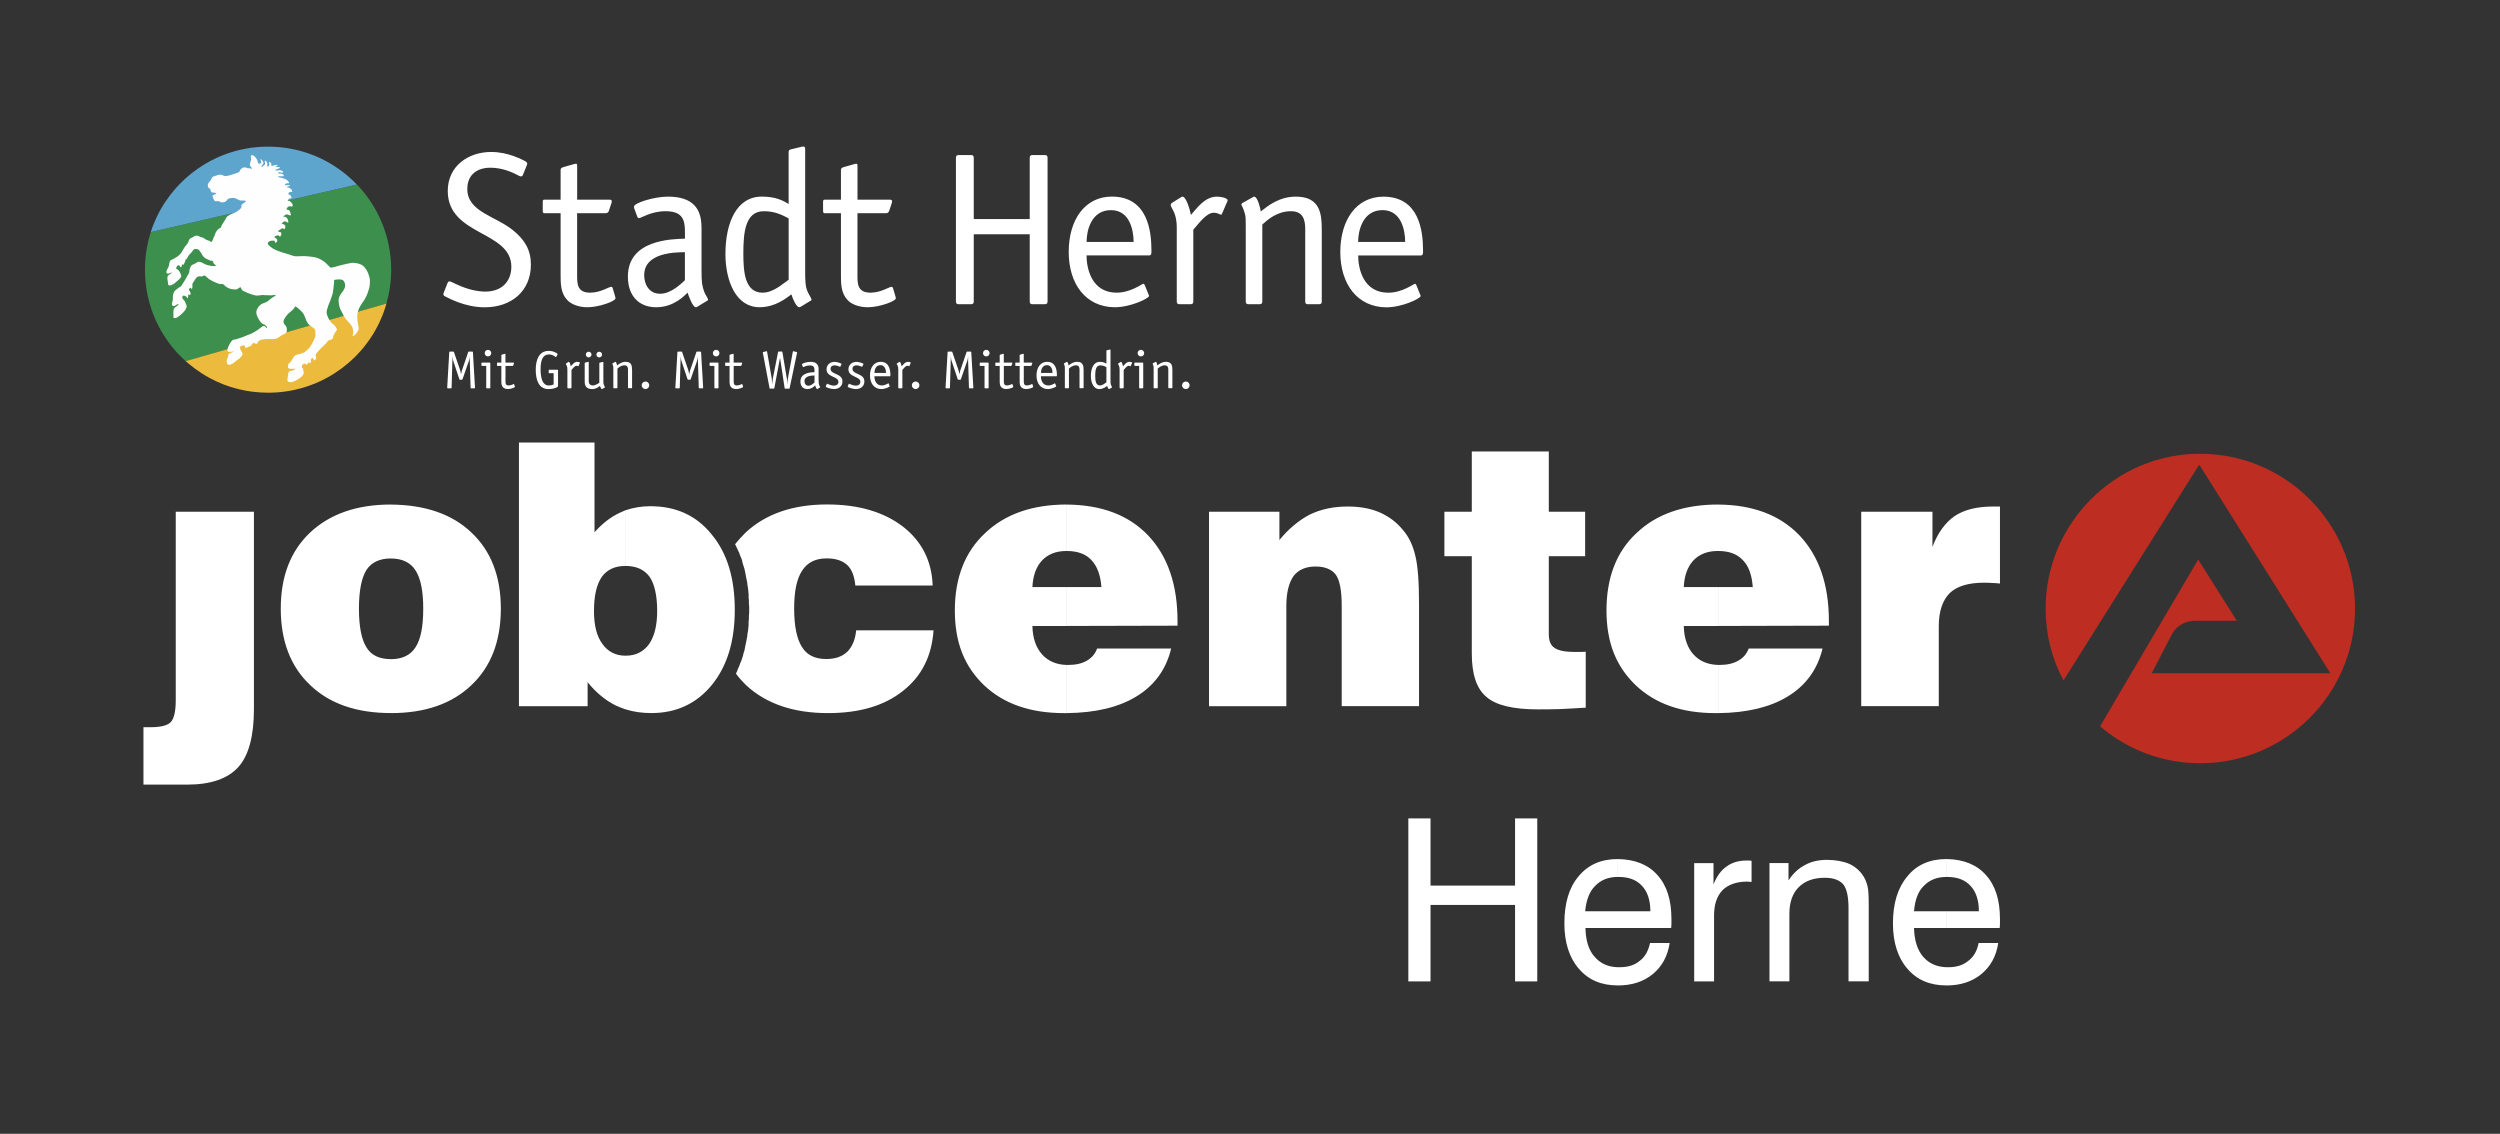
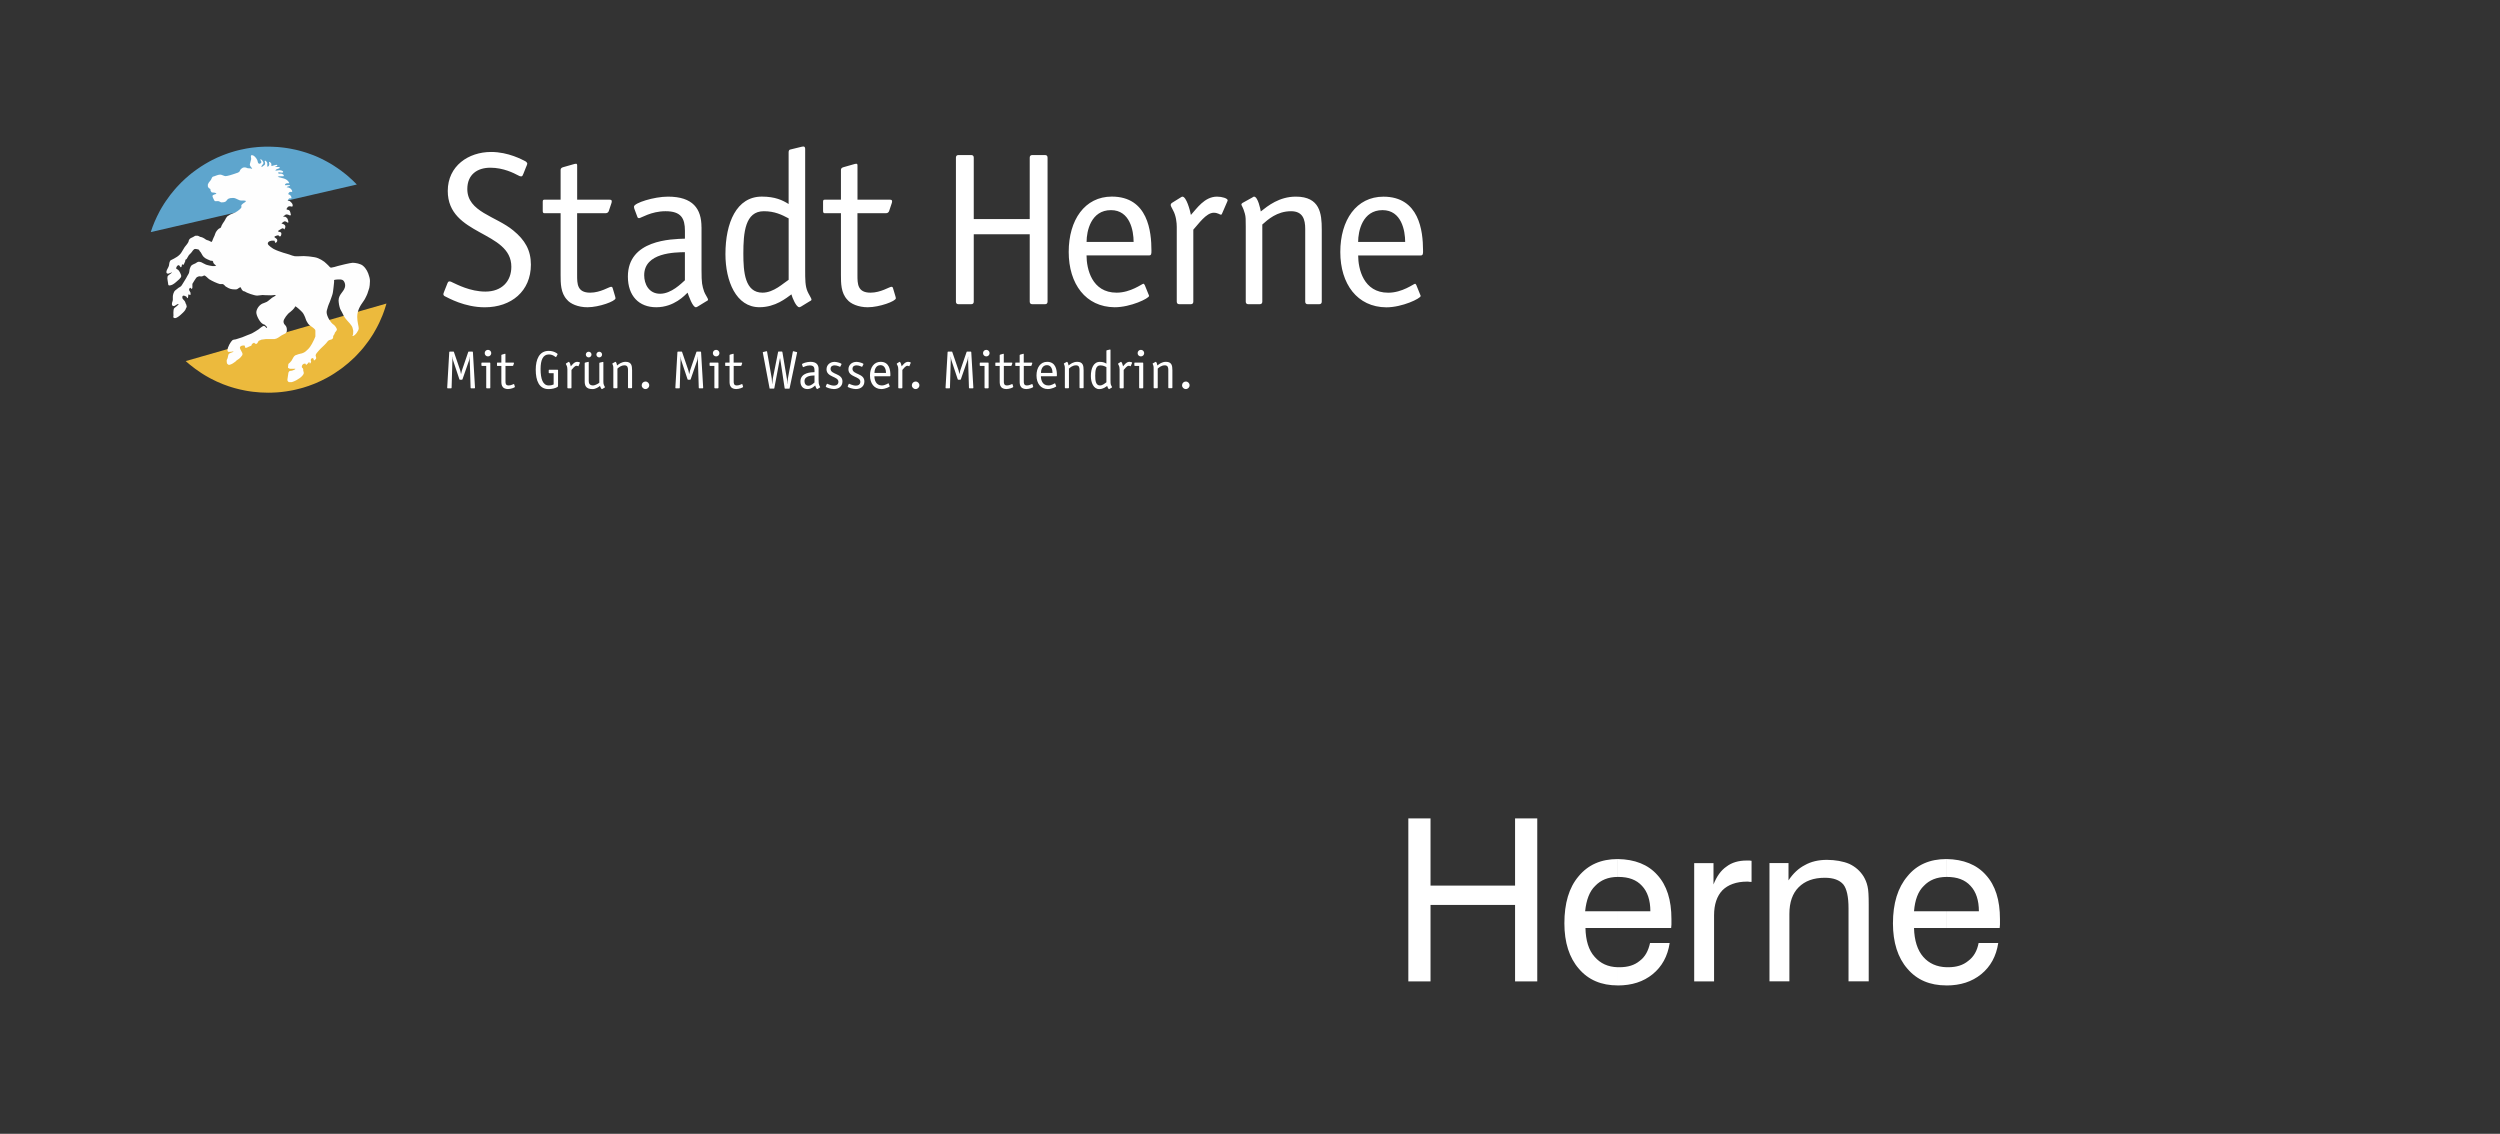
<svg xmlns="http://www.w3.org/2000/svg" id="Ebene_1" viewBox="0 0 624 283">
  <rect x="0" y="0" width="624" height="283" fill="#333333" stroke="none" />
  <defs>
    <style>.cls-1{fill:#3d8f4e;}.cls-1,.cls-2,.cls-3,.cls-4,.cls-5,.cls-6{fill-rule:evenodd;stroke-width:0px;}.cls-2{fill:#5ea5cd;}.cls-3{fill:#be2d21;}.cls-4{fill:#fefefe;}.cls-5{fill:#fff;}.cls-6{fill:#ecba3d;}</style>
  </defs>
-   <path class="cls-5" d="M428.92,177.99v-12.02h.29c1.87,0,3.46-.36,4.68-1.08,1.3-.72,2.09-1.73,2.59-3.02h18.43c-1.3,5.33-4.25,9.29-8.78,12.02-4.39,2.66-10.15,4.03-17.21,4.1h0ZM428.92,156.25h0v-9.72h8.57c-.22-3.02-1.01-5.26-2.52-6.77-1.44-1.51-3.46-2.23-6.05-2.23v-11.59c8.57.07,15.34,2.59,20.23,7.7,4.9,5.18,7.34,12.31,7.34,21.38v1.15l-27.58.07h0ZM464.56,176.26h0v-48.53h17.78v8.78c1.3-3.46,3.17-6.05,5.54-7.7,2.38-1.58,5.54-2.38,9.58-2.38h1.73v19.22c-.72-.07-1.37-.14-2.02-.14-.72-.07-1.3-.07-1.94-.07-3.89,0-6.77.86-8.57,2.59-1.8,1.8-2.74,4.54-2.74,8.28v19.94h-19.37ZM428.92,125.93h-.07c-8.57,0-15.41,2.38-20.38,7.13-5.04,4.68-7.49,11.16-7.49,19.3s2.45,14.04,7.34,18.72c4.9,4.61,11.45,6.91,19.8,6.91h.79v-12.02c-2.66-.07-4.68-.94-6.19-2.59s-2.38-4.03-2.45-7.13h8.64v-9.72h-8.64c.14-2.88.94-5.04,2.38-6.62,1.51-1.58,3.53-2.38,6.05-2.38h.22v-11.59h0ZM266.27,177.99h0v-12.02h.36c1.87,0,3.46-.36,4.68-1.08s2.09-1.73,2.52-3.02h18.5c-1.3,5.33-4.25,9.29-8.78,12.02-4.39,2.66-10.15,4.03-17.28,4.1h0ZM266.27,156.25h0v-9.72h8.64c-.22-3.02-1.08-5.26-2.52-6.77s-3.46-2.23-6.12-2.23v-11.59c8.64.07,15.41,2.59,20.3,7.7,4.9,5.18,7.34,12.31,7.34,21.38v1.15l-27.65.07h0ZM301.77,176.26h0v-48.53h17.57v7.06c2.3-2.81,4.82-4.9,7.56-6.34,2.81-1.37,5.98-2.02,9.5-2.02,2.88,0,5.54.43,7.92,1.44,2.3,1.01,4.25,2.45,5.83,4.39,1.51,1.73,2.52,3.89,3.1,6.41.65,2.52.94,6.62.94,12.31v25.27h-19.3v-25.13c0-3.74-.5-6.26-1.44-7.63-1.01-1.37-2.74-2.09-5.11-2.09s-4.25.79-5.47,2.38c-1.15,1.66-1.8,4.1-1.8,7.42v25.06h-19.3ZM386.58,158.26h0c0,1.66.43,2.81,1.44,3.46.94.65,2.59,1.01,5.04,1.01h1.66c.36,0,.72-.07,1.08-.07v13.97c-2.38.14-4.54.29-6.48.36s-3.82.07-5.47.07c-6.12,0-10.44-1.01-12.82-3.1-2.45-2.02-3.67-5.62-3.67-10.8v-24.34h-6.84v-11.09h6.84v-15.05h19.22v15.05h9.07v11.09h-9.07v19.44h0ZM156.11,163.66h.07c2.45,0,4.39-.94,5.83-2.88,1.37-2.02,2.02-4.75,2.02-8.28,0-3.82-.65-6.7-1.87-8.5-1.3-1.8-3.31-2.74-5.98-2.74h-.07v-13.9c1.94-.65,4.03-1.01,6.19-1.01,6.41,0,11.52,2.3,15.34,7.06,3.89,4.68,5.76,10.94,5.76,18.79s-1.87,13.97-5.69,18.72c-3.82,4.68-8.86,7.06-15.12,7.06-2.3,0-4.46-.29-6.48-.94v-13.39h0ZM266.27,125.93h0c-8.57,0-15.41,2.38-20.38,7.13-5.04,4.68-7.56,11.16-7.56,19.3s2.45,14.04,7.34,18.72c4.9,4.61,11.52,6.91,19.87,6.91h.72v-12.02c-2.59-.07-4.61-.94-6.12-2.59s-2.38-4.03-2.45-7.13h8.57v-9.72h-8.57c.14-2.88.94-5.04,2.38-6.62,1.51-1.58,3.53-2.38,6.05-2.38h.14v-11.59h0ZM213.71,157.33h19.3c-.43,6.41-2.95,11.45-7.63,15.12-4.68,3.74-10.94,5.54-18.72,5.54-8.57,0-15.41-2.3-20.45-6.98-.94-.94-1.8-1.87-2.52-2.88l.29-.58.22-.65.29-.58.22-.65.29-.65.22-.65.22-.65.14-.65.22-.65.14-.72.14-.72.14-.65.14-.72.14-.72.07-.72.14-.72.07-.72.07-.72v-.79l.07-.72v-.79l.07-.79v-1.51l-.07-.79v-.79l-.07-.72v-.79l-.07-.72-.07-.72-.14-.79-.07-.72-.14-.65-.14-.72-.14-.72-.14-.72-.14-.65-.22-.65-.22-.72-.14-.65-.22-.65-.29-.65-.22-.65-.29-.58-.29-.65-.29-.58-.14-.29c.79-1.01,1.73-2.02,2.66-2.95,4.97-4.61,11.74-6.98,20.3-6.98,7.85,0,14.11,1.87,18.86,5.47,4.75,3.67,7.27,8.57,7.49,14.76h-19.3c-.22-2.3-.86-4.03-2.02-5.11s-2.88-1.66-5.11-1.66c-2.81,0-4.82,1.01-6.12,3.02-1.37,2.02-2.02,5.18-2.02,9.5s.65,7.56,1.94,9.58c1.22,2.02,3.24,3.02,6.05,3.02,2.23,0,3.96-.58,5.26-1.8,1.22-1.22,2.02-3.02,2.23-5.4h0ZM148.26,152.5c0-3.82.65-6.62,1.94-8.5,1.3-1.8,3.24-2.74,5.9-2.74v-13.9c-.43.22-.86.36-1.3.58-2.38,1.08-4.46,2.74-6.41,4.9v-22.39h-18.86v65.81h17.14v-5.98c2.09,2.59,4.46,4.54,7.06,5.83.79.36,1.58.65,2.38.94v-13.39c-2.45,0-4.39-1.01-5.76-2.95-1.44-1.94-2.09-4.68-2.09-8.21h0ZM97.58,177.99h0v-13.46c2.81,0,4.9-1.01,6.12-2.95,1.3-1.94,1.94-5.18,1.94-9.65s-.65-7.63-1.94-9.58c-1.22-1.94-3.31-2.95-6.12-2.95v-13.46c8.57.07,15.26,2.38,20.09,6.98,4.9,4.61,7.34,10.94,7.34,19.01s-2.45,14.47-7.34,19.08c-4.9,4.68-11.59,6.98-20.09,6.98h0ZM97.58,125.93h0c-8.57,0-15.26,2.38-20.16,6.98-4.9,4.61-7.34,10.94-7.34,19.01s2.45,14.47,7.34,19.08c4.9,4.68,11.59,6.98,20.16,6.98h0v-13.46h0c-2.88,0-4.9-.94-6.12-2.95-1.22-1.94-1.87-5.18-1.87-9.65s.65-7.7,1.87-9.65c1.22-1.87,3.24-2.88,6.12-2.88h0v-13.46h0ZM63.38,127.73h0v49.25c0,6.77-1.3,11.59-3.89,14.47s-6.84,4.39-12.74,4.39h-10.94v-14.33h1.8c2.52,0,4.25-.43,5.04-1.3s1.22-2.66,1.22-5.47v-47.02h19.51Z" />
  <path class="cls-5" d="M485.87,245.96v-4.54h.43c2.02,0,3.67-.5,4.97-1.58,1.37-1.01,2.23-2.52,2.59-4.46h4.9c-.5,3.31-1.94,5.9-4.25,7.78-2.3,1.87-5.18,2.81-8.64,2.81h0ZM485.87,231.63h0v-4.18h8.06c0-2.74-.72-4.9-2.09-6.34-1.37-1.51-3.31-2.23-5.9-2.23h-.07v-4.46c4.18.07,7.49,1.37,9.79,3.96,2.38,2.59,3.53,6.26,3.53,11.02v1.37c0,.29-.07.58-.07.86h-13.25ZM485.87,214.42h-.07c-4.1,0-7.42,1.44-9.72,4.32-2.38,2.81-3.6,6.7-3.6,11.74,0,4.75,1.22,8.57,3.6,11.3,2.38,2.81,5.62,4.18,9.72,4.18h.07v-4.54c-2.45-.07-4.39-.94-5.83-2.59s-2.23-4.1-2.3-7.2h8.14v-4.18h-8.14c.22-2.81,1.01-4.97,2.45-6.34,1.37-1.44,3.24-2.23,5.69-2.23v-4.46h0ZM403.79,245.96h0v-4.54h.43c2.09,0,3.74-.5,5.04-1.58,1.37-1.01,2.16-2.52,2.59-4.46h4.9c-.5,3.31-1.94,5.9-4.25,7.78-2.3,1.87-5.18,2.81-8.71,2.81h0ZM403.79,231.63h0v-4.18h8.14c0-2.74-.72-4.9-2.09-6.34-1.37-1.51-3.31-2.23-5.9-2.23h-.14v-4.46c4.25.07,7.56,1.37,9.86,3.96,2.38,2.59,3.53,6.26,3.53,11.02v1.37c0,.29-.07.58-.07.86h-13.32ZM422.87,244.95h0v-29.52h4.82v5.33c.79-2.02,1.87-3.53,3.24-4.46,1.3-1.01,3.02-1.51,4.97-1.51h.79c.14,0,.36.07.5.07v5.26h-.43c-.14-.07-.43-.07-.72-.07-2.66,0-4.75.79-6.12,2.16-1.37,1.44-2.09,3.53-2.09,6.26v16.49h-4.97ZM461.39,244.95h0v-18.22c0-2.88-.43-4.9-1.3-5.98-.94-1.08-2.45-1.66-4.61-1.66-2.81,0-4.97.79-6.55,2.38-1.51,1.51-2.3,3.74-2.3,6.62v16.85h-4.97v-29.52h4.75v4.32c1.15-1.73,2.52-3.02,4.1-3.82,1.51-.86,3.38-1.3,5.47-1.3s4.1.36,5.62,1.01c1.51.72,2.66,1.73,3.53,3.1.43.72.79,1.51,1.01,2.52.22.86.29,2.45.29,4.54v19.15h-5.04ZM351.52,244.95h0v-40.68h5.54v16.78h21.1v-16.78h5.54v40.68h-5.54v-19.08h-21.1v19.08h-5.54ZM403.79,214.42h0c-4.18,0-7.42,1.44-9.79,4.32-2.38,2.81-3.53,6.7-3.53,11.74,0,4.75,1.22,8.57,3.6,11.3,2.38,2.81,5.62,4.18,9.72,4.18h0v-4.54c-2.45-.07-4.32-.94-5.76-2.59-1.51-1.66-2.23-4.1-2.3-7.2h8.06v-4.18h-8.14c.29-2.81,1.08-4.97,2.52-6.34,1.37-1.44,3.24-2.23,5.62-2.23v-4.46h0Z" />
-   <path class="cls-3" d="M549.16,113.26c21.31,0,38.66,17.35,38.66,38.66s-17.35,38.59-38.66,38.59c-9.5,0-18.22-3.46-24.98-9.22l24.48-41.62,9.65,15.26h-10.15c-2.45,0-4.54.94-5.9,3.1l-5.18,10.01h44.42q.14,0,.07-.14l-32.54-51.77c0-.07-.07-.07-.07-.07-.07,0-.14,0-.14.07l-33.77,53.71c-2.88-5.33-4.46-11.45-4.46-17.93,0-21.31,17.35-38.66,38.59-38.66Z" />
  <path class="cls-5" d="M118.04,87.92c0-.11-.05-.16-.16-.16h-.87c-.11,0-.11.03-.15.13l-1.58,4.62c-.07.2-.12.55-.19.83h-.03c-.05-.29-.11-.63-.17-.83l-1.58-4.62c-.04-.11-.04-.13-.15-.13h-.87c-.11,0-.16.05-.16.16l-.51,8.85c0,.11.05.16.16.16h.78c.11,0,.16-.05.16-.16l.2-6.88c.01-.27,0-.6-.01-.83l.03-.03c.01.29.05.63.16.95l1.55,4.66c.04.12.08.15.2.15h.4c.12,0,.15-.03.2-.15l1.62-4.66c.11-.32.15-.66.16-.95l.03.03c-.01.23-.03.56-.01.83l.21,6.88c0,.11.05.16.16.16h.78c.11,0,.16-.05.16-.16l-.52-8.85h0ZM122.38,90.7c0-.12-.03-.2-.17-.2h-1.89c-.11,0-.16.05-.16.16v.51c0,.11.05.16.16.16h1.04v5.43c0,.11.05.16.16.16h.7c.11,0,.16-.05.16-.16v-6.06h0ZM122.62,88.14c0-.44-.36-.82-.82-.82s-.82.36-.82.82.36.82.82.82.82-.37.82-.82h0ZM128.34,95.93s-.04-.08-.09-.08c-.12,0-.66.36-1.28.36-.8,0-.8-.55-.8-1.08v-3.8h1.77c.08,0,.15-.05.17-.12l.17-.52s.01-.07.01-.09c0-.08-.07-.09-.15-.09h-1.98v-2.06c0-.08,0-.15-.07-.15-.03,0-.05.01-.09.01l-.71.2c-.09.03-.15.08-.15.16v1.83h-1c-.09,0-.09.07-.09.16v.51c0,.07,0,.16.09.16h1v3.8c0,.49,0,1.1.39,1.51.2.25.68.47,1.26.47.72,0,1.73-.37,1.73-.55,0-.04-.01-.08-.03-.13l-.15-.5h0ZM139.29,92.44c0-.11-.05-.16-.16-.16h-2.01c-.11,0-.16.05-.16.16v.55c0,.11.05.16.16.16h1.07v2.81c-.25.12-.62.25-1.23.25-1.46,0-2.03-1.62-2.03-4.09,0-2.26.59-3.65,2.06-3.65,1.07,0,1.62.66,1.75.66.07,0,.13-.09.17-.19l.2-.37c.04-.08.07-.12.07-.17,0-.19-.99-.82-2.22-.82-2.36,0-3.24,2.14-3.24,4.68,0,2.77.84,4.86,3.21,4.86.82,0,1.67-.21,2.17-.5.19-.11.19-.21.19-.56v-3.61h0ZM142.64,92.34c.32-.35.79-1.04,1.26-1.04.25,0,.37.12.44.12.05,0,.07-.07.08-.09l.29-.68s.04-.08.04-.11c0-.12-.35-.23-.66-.23-.78,0-1.26.75-1.61,1.12-.05-.29-.28-1.12-.52-1.12-.03,0-.08.03-.13.07l-.5.31s-.08.05-.09.13c0,.04.04.15.15.33.19.33.23.78.23,1.02v4.59c0,.11.05.16.16.16h.7c.11,0,.16-.05.16-.16v-4.42h0ZM147.64,88.5c0-.39-.31-.71-.71-.71s-.71.32-.71.71.32.71.71.71.71-.32.71-.71h0ZM148.86,88.5c0,.39.32.71.71.71s.71-.32.71-.71-.32-.71-.71-.71-.71.32-.71.71h0ZM149.58,95.53c-.25.24-1.11.68-1.53.68-.87,0-1.1-.51-1.1-1.08v-4.64c0-.07,0-.17-.09-.17-.09.01-.05,0-.16.03l-.67.16c-.05.01-.09.07-.09.16v4.44c0,.96.15,2.01,1.95,2.01.76,0,1.49-.48,1.86-.79.15.31.29.79.5.79.03,0,.05-.01.11-.04l.52-.32c.05-.03.12-.05.12-.11,0-.08-.17-.35-.25-.51-.13-.28-.15-.58-.15-.88v-4.76c0-.07,0-.17-.09-.17-.09.01-.05,0-.16.03l-.67.16c-.05.01-.09.07-.09.16v4.87h0ZM157.76,92.32c0-.96-.11-2.01-1.59-2.01-1.02,0-1.71.56-2.15.91-.01-.11-.17-.91-.41-.91-.04,0-.08.04-.11.05l-.6.33c-.05.04-.07.07-.07.09,0,.07.11.16.21.56.05.2.05.35.05.79v4.62c0,.11.05.16.16.16h.7c.11,0,.16-.05.16-.16v-4.74c.33-.29.9-.82,1.77-.82.72,0,.87.51.87,1.08v4.47c0,.11.05.16.16.16h.7c.11,0,.16-.05.16-.16v-4.44h0ZM162.05,96.17c0-.52-.41-.94-.94-.94s-.94.41-.94.94.43.94.94.94.94-.41.94-.94h0ZM174.99,87.92c0-.11-.05-.16-.16-.16h-.87c-.11,0-.11.03-.15.13l-1.58,4.62c-.07.2-.12.55-.19.83h-.03c-.05-.29-.11-.63-.17-.83l-1.58-4.62c-.04-.11-.04-.13-.15-.13h-.87c-.11,0-.16.05-.16.16l-.51,8.85c0,.11.05.16.16.16h.78c.11,0,.16-.05.16-.16l.2-6.88c.01-.27,0-.6-.01-.83l.03-.03c.01.29.05.63.16.95l1.55,4.66c.04.12.08.15.2.15h.4c.12,0,.15-.03.2-.15l1.62-4.66c.11-.32.15-.66.16-.95l.03.03c-.01.23-.03.56-.01.83l.21,6.88c0,.11.05.16.16.16h.78c.11,0,.16-.05.16-.16l-.52-8.85h0ZM179.33,90.7c0-.12-.03-.2-.17-.2h-1.89c-.11,0-.16.05-.16.16v.51c0,.11.05.16.16.16h1.04v5.43c0,.11.05.16.16.16h.7c.11,0,.16-.05.16-.16v-6.06h0ZM179.57,88.14c0-.44-.36-.82-.82-.82s-.82.36-.82.82.36.82.82.82.82-.37.82-.82h0ZM185.3,95.93s-.04-.08-.09-.08c-.12,0-.66.36-1.28.36-.8,0-.8-.55-.8-1.08v-3.8h1.77c.08,0,.15-.05.17-.12l.17-.52s.01-.07.01-.09c0-.08-.07-.09-.15-.09h-1.98v-2.06c0-.08,0-.15-.07-.15-.03,0-.05.01-.09.01l-.71.2c-.09.03-.15.08-.15.16v1.83h-1c-.09,0-.09.07-.09.16v.51c0,.07,0,.16.09.16h1v3.8c0,.49,0,1.1.39,1.51.2.25.68.47,1.26.47.72,0,1.73-.37,1.73-.55,0-.04-.01-.08-.03-.13l-.15-.5h0ZM194.69,89.45h.03l1.12,7.4c.01.11.04.16.13.16h1c.11,0,.12-.09.13-.16l1.83-8.72c.01-.05.03-.12.03-.16,0-.07-.05-.08-.15-.11l-.64-.16c-.07-.01-.15-.04-.19-.04-.07,0-.08.12-.11.24l-1.22,6.61c-.07.36-.07.88-.09,1.32h-.03c0-.47-.08-.98-.13-1.31l-1.11-6.61c-.01-.08-.04-.16-.13-.16h-.84c-.09,0-.11.08-.12.16l-1.28,6.42c-.09.5-.12.98-.16,1.5h-.03c-.03-.36-.07-1.18-.11-1.42l-1.14-6.52c-.01-.12-.04-.24-.11-.24-.04,0-.12.03-.17.04l-.66.16s-.15.03-.15.11c0,.04.01.11.03.16l1.65,8.72c0,.08.01.16.13.16h.96c.08,0,.11-.09.12-.16l1.39-7.4h0ZM204.33,92.18c0-1.12-.52-1.87-2.06-1.87-.86,0-2.09.39-2.09.62,0,.07.01.11.04.17l.17.47s.05.07.09.07c.12,0,.74-.43,1.63-.43.95,0,1.19.43,1.19,1.2v.48c-.83.03-3.51.07-3.51,2.33,0,1.19.68,1.89,1.74,1.89,1.11,0,1.77-.75,1.93-.9.07.19.31.9.51.9.03,0,.05-.01.11-.04l.52-.32c.05-.03.12-.05.12-.11,0-.08-.19-.34-.24-.5-.12-.37-.16-.49-.16-1.34v-2.62h0ZM203.31,95.45c-.21.19-.83.83-1.53.83s-.98-.6-.98-1.14c0-1.4,1.91-1.4,2.5-1.42v1.73h0ZM210,91.02c.01-.05.05-.09.05-.13,0-.07-.04-.12-.15-.17-.35-.19-1.12-.4-1.58-.4-1.18,0-2.02.78-2.02,1.86,0,2.02,2.97,1.71,2.97,3.11,0,.64-.49.96-1.07.96-.91,0-1.61-.47-1.73-.47-.04,0-.08.03-.12.12l-.19.41c-.03.05-.05.09-.05.16,0,.27,1.39.64,2.03.64,1.15,0,2.14-.64,2.14-1.9,0-2.09-2.97-1.67-2.97-3.14,0-.62.45-.88.99-.88.7,0,1.26.36,1.35.36.08,0,.11-.05.16-.16l.17-.36h0ZM215.47,91.02c.01-.05.05-.09.05-.13,0-.07-.04-.12-.15-.17-.35-.19-1.12-.4-1.58-.4-1.18,0-2.02.78-2.02,1.86,0,2.02,2.97,1.71,2.97,3.11,0,.64-.49.96-1.07.96-.91,0-1.61-.47-1.73-.47-.04,0-.08.03-.12.12l-.19.41c-.03.05-.05.09-.05.16,0,.27,1.39.64,2.03.64,1.15,0,2.14-.64,2.14-1.9,0-2.09-2.97-1.67-2.97-3.14,0-.62.45-.88.99-.88.7,0,1.26.36,1.35.36.08,0,.11-.05.16-.16l.17-.36h0ZM218.26,93.09c0-.67.27-1.95,1.5-1.95,1.16,0,1.39,1.26,1.39,1.95h-2.89ZM221.83,95.74s-.04-.08-.08-.08c-.08,0-.78.55-1.65.55-1.53,0-1.85-1.47-1.85-2.29h3.84c.15,0,.15-.11.15-.29,0-1.15-.2-3.32-2.44-3.32-1.66,0-2.65,1.43-2.65,3.4s1.04,3.39,2.82,3.4c.99,0,2.11-.55,2.11-.7,0-.04-.03-.07-.04-.11l-.23-.56h0ZM225.22,92.34c.32-.35.79-1.04,1.26-1.04.25,0,.37.12.44.12.05,0,.07-.07.08-.09l.29-.68s.04-.08.04-.11c0-.12-.35-.23-.66-.23-.78,0-1.26.75-1.61,1.12-.05-.29-.28-1.12-.52-1.12-.03,0-.08.03-.13.07l-.49.31s-.08.05-.09.13c0,.04.04.15.15.33.19.33.23.78.23,1.02v4.59c0,.11.05.16.16.16h.7c.11,0,.16-.05.16-.16v-4.42h0ZM229.48,96.17c0-.52-.41-.94-.94-.94s-.94.41-.94.94.43.94.94.94.94-.41.94-.94h0ZM242.43,87.92c0-.11-.05-.16-.16-.16h-.87c-.11,0-.11.03-.15.13l-1.58,4.62c-.07.2-.12.55-.19.83h-.03c-.05-.29-.11-.63-.17-.83l-1.58-4.62c-.04-.11-.04-.13-.15-.13h-.87c-.11,0-.16.05-.16.16l-.51,8.85c0,.11.05.16.16.16h.78c.11,0,.16-.05.16-.16l.2-6.88c.01-.27,0-.6-.01-.83l.03-.03c.01.29.05.63.16.95l1.55,4.66c.04.12.08.15.2.15h.4c.12,0,.15-.03.2-.15l1.62-4.66c.11-.32.15-.66.16-.95l.03.03c-.01.23-.03.56-.01.83l.21,6.88c0,.11.05.16.16.16h.78c.11,0,.16-.05.16-.16l-.52-8.85h0ZM246.76,90.7c0-.12-.03-.2-.17-.2h-1.89c-.11,0-.16.05-.16.16v.51c0,.11.05.16.16.16h1.04v5.43c0,.11.05.16.16.16h.7c.11,0,.16-.05.16-.16v-6.06h0ZM247,88.14c0-.44-.36-.82-.82-.82s-.82.36-.82.82.36.82.82.82.82-.37.82-.82h0ZM252.73,95.93s-.04-.08-.09-.08c-.12,0-.66.36-1.28.36-.8,0-.8-.55-.8-1.08v-3.8h1.77c.08,0,.15-.05.17-.12l.17-.52s.01-.07.01-.09c0-.08-.07-.09-.15-.09h-1.98v-2.06c0-.08,0-.15-.07-.15-.03,0-.05.01-.09.01l-.71.2c-.09.03-.15.08-.15.16v1.83h-1c-.09,0-.09.07-.09.16v.51c0,.07,0,.16.09.16h1v3.8c0,.49,0,1.1.39,1.51.2.25.68.47,1.26.47.72,0,1.73-.37,1.73-.55,0-.04-.01-.08-.03-.13l-.15-.5h0ZM257.71,95.93s-.04-.08-.09-.08c-.12,0-.66.36-1.28.36-.8,0-.8-.55-.8-1.08v-3.8h1.77c.08,0,.15-.05.17-.12l.17-.52s.01-.07.01-.09c0-.08-.07-.09-.15-.09h-1.98v-2.06c0-.08,0-.15-.07-.15-.03,0-.05.01-.09.01l-.71.2c-.09.03-.15.08-.15.16v1.83h-1c-.09,0-.09.07-.09.16v.51c0,.07,0,.16.09.16h1v3.8c0,.49,0,1.1.39,1.51.2.25.68.47,1.26.47.72,0,1.73-.37,1.73-.55,0-.04-.01-.08-.03-.13l-.15-.5h0ZM259.82,93.09c0-.67.27-1.95,1.5-1.95,1.16,0,1.39,1.26,1.39,1.95h-2.89ZM263.39,95.74s-.04-.08-.08-.08c-.08,0-.78.55-1.65.55-1.53,0-1.85-1.47-1.85-2.29h3.84c.15,0,.15-.11.15-.29,0-1.15-.2-3.32-2.44-3.32-1.66,0-2.65,1.43-2.65,3.4s1.04,3.39,2.82,3.4c.99,0,2.11-.55,2.11-.7,0-.04-.03-.07-.04-.11l-.23-.56h0ZM270.46,92.32c0-.96-.11-2.01-1.59-2.01-1.02,0-1.71.56-2.15.91-.01-.11-.17-.91-.41-.91-.04,0-.08.04-.11.05l-.6.33c-.05.04-.07.07-.07.09,0,.07.11.16.21.56.05.2.05.35.05.79v4.62c0,.11.05.16.16.16h.7c.11,0,.16-.05.16-.16v-4.74c.33-.29.9-.82,1.77-.82.72,0,.87.51.87,1.08v4.47c0,.11.05.16.16.16h.7c.11,0,.16-.05.16-.16v-4.44h0ZM276.16,95.42c-.32.2-.91.79-1.61.79-1.08,0-1.18-1.27-1.18-2.4,0-1.3.11-2.61,1.26-2.61.67,0,1.1.21,1.53.44v3.77h0ZM277.18,87.41c0-.07,0-.17-.11-.17-.09.01-.05,0-.16.03l-.66.16c-.05.01-.09.07-.09.16v3.18c-.36-.23-.82-.45-1.65-.45-1.55,0-2.23,1.61-2.23,3.53,0,1.66.66,3.27,2.09,3.27.99,0,1.65-.56,1.97-.79.05.21.29.79.48.79.03,0,.05-.01.11-.04l.52-.32c.05-.03.12-.05.12-.11,0-.08-.17-.34-.24-.5-.15-.33-.15-.74-.15-1.34v-7.4h0ZM280.47,92.34c.32-.35.79-1.04,1.26-1.04.25,0,.37.12.44.12.05,0,.07-.07.08-.09l.29-.68s.04-.08.04-.11c0-.12-.35-.23-.66-.23-.78,0-1.26.75-1.61,1.12-.05-.29-.28-1.12-.52-1.12-.03,0-.08.03-.13.07l-.5.31s-.08.05-.09.13c0,.04.04.15.15.33.19.33.23.78.23,1.02v4.59c0,.11.05.16.16.16h.7c.11,0,.16-.05.16-.16v-4.42h0ZM285.35,90.7c0-.12-.03-.2-.17-.2h-1.89c-.11,0-.16.05-.16.16v.51c0,.11.05.16.16.16h1.04v5.43c0,.11.05.16.16.16h.7c.11,0,.16-.05.16-.16v-6.06h0ZM285.59,88.14c0-.44-.36-.82-.82-.82s-.82.36-.82.82.36.82.82.82.82-.37.82-.82h0ZM292.62,92.32c0-.96-.11-2.01-1.59-2.01-1.02,0-1.71.56-2.15.91-.01-.11-.17-.91-.41-.91-.04,0-.08.04-.11.05l-.6.33c-.05.04-.07.07-.07.09,0,.07.11.16.21.56.05.2.05.35.05.79v4.62c0,.11.05.16.16.16h.7c.11,0,.16-.05.16-.16v-4.74c.33-.29.9-.82,1.77-.82.72,0,.87.51.87,1.08v4.47c0,.11.05.16.16.16h.7c.11,0,.16-.05.16-.16v-4.44h0ZM296.92,96.17c0-.52-.41-.94-.94-.94s-.94.41-.94.94.43.94.94.94.94-.41.94-.94Z" />
  <path class="cls-5" d="M131.39,41.52c.05-.22.22-.49.22-.65s-.16-.43-.44-.6c-.76-.38-4.24-2.34-8.59-2.34-5.65,0-10.82,3.48-10.82,9.73,0,11.25,15.87,9.89,15.87,18.92,0,3.64-2.39,6.2-6.47,6.2-3.81,0-7.12-1.79-8.21-2.28-.27-.16-.54-.27-.76-.27-.33,0-.43.27-.6.71l-.71,1.79c-.05.22-.22.49-.22.65,0,.27.16.49.44.6.81.38,4.84,2.72,9.89,2.72,6.63,0,11.52-4.02,11.52-10.65,0-3.59-1.47-6.14-4.4-8.53-4.35-3.59-11.47-4.62-11.47-10.33,0-3.64,2.5-5.33,5.76-5.33s5.87,1.36,6.9,1.9c.27.16.54.27.76.27.38,0,.38-.27.6-.71l.71-1.79h0ZM355.19,62.77v-.37c-.02-4.71-.92-13.31-9.89-13.31-6.74,0-10.76,5.82-10.76,13.81s4.24,13.75,11.47,13.81c4.02,0,8.59-2.23,8.59-2.83,0-.16-.11-.27-.16-.44l-.92-2.28c-.11-.16-.16-.33-.33-.33-.33,0-3.15,2.23-6.69,2.23-6.2,0-7.5-5.98-7.5-9.3h15.6c.54,0,.59-.36.6-.99h0ZM152.91,71.91c0-.16-.16-.33-.38-.33-.49,0-2.66,1.47-5.22,1.47-3.26,0-3.26-2.23-3.26-4.4v-15.44h7.18c.33,0,.6-.22.71-.49l.71-2.12c0-.16.05-.27.05-.38,0-.33-.27-.38-.6-.38h-8.04v-8.37c0-.33,0-.6-.27-.6-.11,0-.22.05-.38.05l-2.88.82c-.38.11-.6.33-.6.65v7.45h-4.08c-.38,0-.38.27-.38.65v2.07c0,.27,0,.65.38.65h4.08v15.44c0,2.01,0,4.46,1.58,6.14.82,1.03,2.77,1.9,5.11,1.9,2.94,0,7.01-1.52,7.01-2.23,0-.16-.05-.33-.11-.54l-.6-2.01h0ZM175.09,56.69c0-4.57-2.12-7.61-8.37-7.61-3.48,0-8.48,1.58-8.48,2.5,0,.27.05.43.16.71l.71,1.9c.05.16.22.27.38.27.49,0,2.99-1.74,6.63-1.74,3.86,0,4.84,1.74,4.84,4.89v1.96c-3.37.11-14.24.27-14.24,9.46,0,4.84,2.77,7.66,7.07,7.66,4.51,0,7.18-3.04,7.83-3.64.27.76,1.25,3.64,2.07,3.64.11,0,.22-.05.43-.16l2.12-1.3c.22-.11.49-.22.49-.44,0-.33-.76-1.36-.98-2.01-.49-1.52-.65-2.01-.65-5.44v-10.65h0ZM170.96,69.95c-.87.76-3.37,3.37-6.2,3.37s-3.97-2.45-3.97-4.62c0-5.71,7.77-5.71,10.16-5.76v7.01h0ZM196.84,69.84c-1.3.82-3.7,3.21-6.52,3.21-4.4,0-4.78-5.16-4.78-9.73,0-5.27.44-10.6,5.11-10.6,2.72,0,4.46.87,6.2,1.79v15.33h0ZM200.97,37.28c0-.27,0-.71-.44-.71-.38.05-.22,0-.65.11l-2.66.65c-.22.05-.38.27-.38.65v12.94c-1.47-.92-3.32-1.85-6.69-1.85-6.31,0-9.08,6.52-9.08,14.35,0,6.74,2.66,13.26,8.48,13.26,4.02,0,6.69-2.28,7.99-3.21.22.87,1.2,3.21,1.96,3.21.11,0,.22-.05.44-.16l2.12-1.3c.22-.11.49-.22.49-.44,0-.33-.71-1.36-.98-2.01-.6-1.36-.6-2.99-.6-5.44v-30.06h0ZM222.88,71.91c0-.16-.16-.33-.38-.33-.49,0-2.66,1.47-5.22,1.47-3.26,0-3.26-2.23-3.26-4.4v-15.44h7.18c.33,0,.6-.22.71-.49l.71-2.12c0-.16.05-.27.05-.38,0-.33-.27-.38-.6-.38h-8.04v-8.37c0-.33,0-.6-.27-.6-.11,0-.22.05-.38.05l-2.88.82c-.38.11-.6.33-.6.65v7.45h-4.08c-.38,0-.38.27-.38.65v2.07c0,.27,0,.65.38.65h4.08v15.44c0,2.01,0,4.46,1.58,6.14.81,1.03,2.77,1.9,5.11,1.9,2.94,0,7.01-1.52,7.01-2.23,0-.16-.05-.33-.11-.54l-.6-2.01h0ZM257.02,58.48v16.8c0,.43.22.65.65.65h3.15c.43,0,.65-.22.65-.65v-35.93c0-.44-.22-.65-.65-.65h-3.15c-.43,0-.65.22-.65.65v15.33h-13.97v-15.33c0-.44-.22-.65-.65-.65h-3.15c-.43,0-.65.22-.65.65v35.93c0,.43.22.65.65.65h3.15c.43,0,.65-.22.65-.65v-16.8h13.97ZM271.21,60.39c0-2.72,1.09-7.94,6.09-7.94,4.73,0,5.65,5.11,5.65,7.94h-11.74ZM285.72,71.15c-.11-.16-.16-.33-.33-.33-.33,0-3.15,2.23-6.69,2.23-6.2,0-7.5-5.98-7.5-9.3h15.6c.6,0,.6-.43.6-1.2,0-4.67-.82-13.48-9.89-13.48-6.74,0-10.76,5.82-10.76,13.81s4.24,13.75,11.47,13.81c4.02,0,8.59-2.23,8.59-2.83,0-.16-.11-.27-.16-.44l-.92-2.28h0ZM297.84,57.34c1.3-1.41,3.21-4.24,5.11-4.24,1.03,0,1.52.49,1.79.49.22,0,.27-.27.33-.38l1.2-2.77c.05-.16.16-.33.16-.44,0-.49-1.41-.92-2.66-.92-3.15,0-5.11,3.04-6.52,4.57-.22-1.2-1.14-4.57-2.12-4.57-.11,0-.33.11-.54.27l-2.01,1.25c-.11.05-.33.22-.38.54,0,.16.16.6.6,1.36.76,1.36.92,3.15.92,4.13v18.65c0,.43.22.65.65.65h2.83c.44,0,.65-.22.65-.65v-17.94h0ZM329.91,57.23c0-3.91-.43-8.15-6.47-8.15-4.13,0-6.96,2.28-8.75,3.7-.05-.43-.71-3.7-1.68-3.7-.16,0-.33.16-.44.22l-2.45,1.36c-.22.16-.27.27-.27.38,0,.27.43.65.87,2.28.22.82.22,1.41.22,3.21v18.75c0,.43.22.65.65.65h2.83c.43,0,.65-.22.65-.65v-19.24c1.36-1.2,3.64-3.32,7.18-3.32,2.94,0,3.53,2.07,3.53,4.4v18.16c0,.43.22.65.65.65h2.83c.43,0,.65-.22.65-.65v-18.05h0ZM338.99,60.39c0-2.72,1.09-7.94,6.09-7.94,4.73,0,5.65,5.11,5.65,7.94h-11.74Z" />
-   <path class="cls-1" d="M97.64,67.32c0,2.94-.42,5.79-1.19,8.48l-50.1,14.36c-6.25-5.62-10.17-13.77-10.17-22.84,0-3.27.51-6.43,1.46-9.39l51.45-11.88c5.3,5.52,8.55,13.02,8.55,21.27Z" />
  <path class="cls-2" d="M89.08,46.05l-51.45,11.88c.28-.88.6-1.75.96-2.59.2-.45.4-.9.61-1.34.21-.45.44-.89.67-1.32.15-.27.29-.54.45-.8.22-.38.45-.76.69-1.12.13-.21.27-.41.41-.61.69-1.02,1.44-2,2.25-2.93.16-.19.32-.37.49-.55.69-.76,1.4-1.47,2.16-2.15.29-.27.6-.53.9-.78.42-.35.85-.7,1.3-1.02.16-.12.33-.24.49-.36.67-.49,1.38-.95,2.09-1.38.38-.22.77-.45,1.15-.66.2-.11.4-.21.6-.32.9-.47,1.83-.89,2.78-1.26.23-.09.46-.18.69-.26.26-.1.52-.19.78-.28.22-.07.44-.14.66-.21.29-.09.57-.17.86-.26.2-.05.4-.11.6-.16.24-.07.49-.12.74-.18.55-.13,1.1-.24,1.65-.34.17-.03.35-.05.52-.08.14-.03.28-.04.42-.07.18-.03.37-.05.55-.07.42-.05.83-.1,1.25-.13.21-.02.42-.03.63-.04.21-.02.41-.02.61-.03.17,0,.34-.01.51-.02.27,0,.53-.01.79-.01.32,0,.63,0,.94.02.48.01.95.04,1.42.07.02,0,.04,0,.06,0,.27.02.53.05.8.08.27.03.53.06.79.09.26.03.52.07.78.11.26.04.51.08.77.13.46.08.92.18,1.37.28.25.05.49.11.74.18.14.03.27.07.4.11.18.05.36.1.54.15.18.05.36.1.54.16.19.06.38.12.57.18.52.17,1.03.35,1.53.55.23.09.46.18.69.28.23.1.46.2.68.3.19.09.38.17.56.26.26.13.53.26.78.39.22.11.44.23.66.35.22.12.44.24.65.36.21.12.42.24.63.37,0,0,.01.01.02.01l.52.33c.45.29.89.58,1.32.89.2.14.4.29.6.44.34.26.67.52,1.01.78.15.12.29.24.43.35.44.38.86.76,1.28,1.15.19.17.36.35.54.53.18.17.36.35.53.54Z" />
  <path class="cls-6" d="M96.45,75.8c-.11.4-.24.8-.37,1.2-.07.2-.13.39-.2.59-.07.2-.14.39-.21.58-.08.2-.15.39-.22.58-.23.58-.48,1.14-.74,1.7-.09.18-.17.37-.27.55-.09.18-.19.36-.28.55-.09.18-.19.36-.29.54-.2.36-.4.71-.61,1.07-.1.17-.21.35-.32.52-.22.34-.44.69-.67,1.02-.14.21-.28.41-.44.61-.33.46-.67.9-1.02,1.34-.13.16-.26.31-.39.47-.13.16-.26.31-.4.46-.4.46-.82.9-1.25,1.34-.15.14-.29.29-.44.43-.43.42-.89.84-1.35,1.23-.46.4-.94.78-1.42,1.15-.16.13-.33.24-.49.36-.49.36-.99.71-1.51,1.04-.17.11-.35.22-.52.33-.17.11-.35.21-.52.32-.17.1-.34.2-.51.29-.02.01-.04.03-.07.04-.16.09-.33.18-.49.27-.83.45-1.7.86-2.58,1.24-.18.08-.36.15-.55.22-.84.34-1.7.64-2.58.9-.2.06-.4.12-.6.17-.44.12-.87.23-1.31.33-.24.05-.48.11-.72.16-.22.04-.44.09-.65.12-.34.07-.68.12-1.02.17-.39.06-.78.11-1.16.15-.25.03-.5.05-.75.07-.17.02-.34.03-.52.04-.43.03-.86.05-1.29.06-.27,0-.53.01-.79.01-1.27,0-2.53-.08-3.76-.23-.21-.02-.41-.05-.61-.08-.21-.03-.42-.06-.64-.1-.04,0-.09-.01-.14-.02-.18-.03-.37-.06-.56-.1-.42-.08-.84-.17-1.25-.26-.24-.06-.49-.12-.73-.18-.21-.05-.41-.11-.62-.16-.28-.08-.56-.16-.84-.25-.24-.08-.48-.15-.72-.23-.01,0-.02,0-.03-.01-.45-.15-.89-.31-1.32-.48-1.09-.42-2.14-.91-3.16-1.45-.18-.09-.36-.2-.54-.3-.14-.07-.27-.15-.41-.23-.15-.08-.29-.16-.43-.25-.14-.08-.28-.17-.42-.26-.2-.12-.39-.24-.58-.37-.97-.63-1.89-1.31-2.77-2.03-.11-.09-.21-.17-.32-.27-.25-.21-.49-.41-.73-.63l50.1-14.36Z" />
  <path class="cls-4" d="M73.66,63.94c.5.09,1.3-.03,2.17-.02.88.02,1.64.13,1.64.13.63.1,1.32.14,1.92.4.51.22,1.03.49,1.55.88.34.26.67.63,1,.92.3.27.41.56.71.56.21,0,1.42-.31,1.65-.41.19-.08,3.25-.81,3.71-.81.73,0,1.96.24,2.53.7.91.73,1.35,1.77,1.58,2.63,0,0,.23.64.22,1.22,0,.58-.1,1.56-.17,1.73-.25.61-.36,1.33-.69,1.95-.21.4-.39.86-.69,1.26-1.04,1.41-1.63,2.58-1.63,4.04,0,1.21.38,2.36.38,2.85,0,.59-.94,1.84-1.43,1.89h-.17c.08-.18.18-.28.19-.44.03-.69.04-.74.04-.84s-.12-.41-.14-.59c-.12-.82-1.15-1.65-1.75-2.42-.39-.49-.68-1.14-.96-1.7-.11-.23-.33-.54-.42-.79-.13-.32-.19-.69-.27-1.01-.07-.32-.12-.96-.12-1.06,0-1.73,1.64-2.27,1.64-3.8,0-.25-.05-.44-.14-.68-.29-.72-.76-.78-1.27-.78-.1,0-.87,0-1.28.12-.15.05-.05.35-.06.47-.04.44-.08.94-.14,1.34-.1.59-.11,1.37-.34,1.99-.21.56-.37,1.12-.6,1.68-.14.35-.32.72-.43,1.07-.11.33-.2.71-.31,1.07-.04.14-.05.38-.05.47,0,.91.97,2.65,1.83,3.15.17.1.74.83.74,1.15,0,.22-.51.75-.53.81-.02.07-.03.2-.06.27-.08.16-.23.32-.32.5-.07.13,0,.36-.06.53-.14.36-.58.42-.92.52-.33.1-.55.49-.81.79-.6.67-1.3,1.21-1.89,1.91-.26.31-.73.78-.73,1.13,0,.1.15.52.15.61,0,.25-.11.28-.39.59h-.21c-.05-.12,0-.53-.31-.53-.27,0-.46.31-.46.52,0,.1.11.29.11.38,0,.1-.2.44-.33.48-.09-.12-.02-.37-.22-.38-.18.26-.46.53-.74.73-.05-.09-.05-.21-.07-.28-.06-.07-.12-.07-.22-.07-.51,0-.76.43-.76.78s.3.19.37.69c0,.03-.02.1-.02.19s.15.54.15.63c0,.91-2.08,2.03-2.5,2.15-.12.03-.45.18-.54.18h-.64c-.1,0-.28-.19-.36-.32-.04-.06-.05-.22-.05-.32s.14-1.12.24-1.65c.01-.1.09-.26.19-.39.15-.2.52-.12.76-.21.24-.09.61-.19.83-.42-.07-.02-.31-.08-.31-.03h-1.08c-.1,0-.32-.15-.47-.23-.01-.05-.01-.09-.01-.18s.08-.52.09-.79c.3-.27.59-.53.78-.81.32-.47.56-1.37,1.32-1.47.03-.02.61-.25.88-.28.26-.03.53-.12.77-.23.42-.19.79-.51,1.19-.92.39-.39.68-.87.95-1.33.33-.56.85-1.72.85-1.82v-1.46c0-.47-1.02-1.01-1.37-1.29-.42-.33-.64-.74-.86-1.14-.13-.24-.23-.67-.34-.92-.16-.34-.33-.79-.61-1.14-.32-.41-1.61-1.56-1.79-1.56-.1,0-.08.03-.11.07-.12.46-1.16,1.32-1.24,1.37-.59.35-1.63,1.74-1.63,2.31,0,1.02.84.78.84,2.12,0,1.01-.54.88-1.28,1.34-.62.38-1.14.87-1.78.94,0,0-2.03,0-2.13,0s-1.21.11-1.73.39c-.39.21-.3.83-.83.83-.1,0-.34-.2-.44-.31-.14.11-.38.18-.51.34-.1.12-.12.26-.18.41-.23.07-.65.25-.91.39-.11.06-.37.19-.55.13-.19-.09-.09-.29-.14-.43-.1-.18-.17-.14-.35-.14-.31,0-.9.11-.9.59,0,.33.65,1.15.65,1.51,0,.34-.11.39-.4.76-.31.39-.73.64-1.1.89-.08.05-.15.2-.23.24-.22.14-.44.31-.65.46-.28.2-.87.4-.97.4-.18,0-.5-.27-.54-.45-.03-.13-.05-.37-.05-.47s-.02-.31.05-.4c.27-.36.26-1.02.42-1.34.08-.16.33-.27.51-.34.16-.07.53-.14.71-.34l-.06-.06c-.17.1-.8.15-1.08.15-.33,0-.35-.28-.35-.43,0-.82.85-2.18,1.23-2.49.21-.17.59-.14.85-.22.5-.15,1.04-.31,1.57-.5.43-.15.91-.35,1.35-.55.32-.14.73-.25,1.1-.44.55-.3,1.08-.62,1.64-.99.19-.12.97-.87,1.35-.87.28,0,.55.5.65.5.09,0,.1-.03.13-.06v-.11c0-.1-.62-.65-.63-.65-.15-.01-.38-.13-.51-.22-.73-.47-1.54-2.06-1.54-2.83,0-.71.61-1.77,1.51-2.19.32-.15.74-.24,1.1-.44.44-.25.86-.7,1.35-1.05.26-.19.68-.31.94-.64-.1-.03-.29-.02-.38-.02s-.55.08-.82.08c-1.41,0-2.03-.08-2.12-.08s-1.26.15-1.36.15c-.77,0-2.77-.75-3.03-.99-.12-.1-.38-.08-.5-.18-.32-.26-.44-.54-.55-.8-.01-.04-.1-.08-.13-.14-.66.33-.67.57-1.18.57-.1,0-.23,0-.8-.04-.35-.03-.71-.16-1.03-.32-.22-.11-.43-.25-.66-.38,0,0-.53-.6-.72-.6h-.72c-.1,0-.91-.31-1.34-.51-.45-.22-.91-.43-1.31-.69-.37-.24-.9-.94-1.27-.94-.1,0-.4.22-.59.23-.38.02-.48-.04-.57-.04s-.47.09-.68.24c-.16.11-1.1,1.61-1.1,1.66v.91c0,.1-.04.21-.12.33h-.13c-.12-.12-.2-.27-.3-.27-.18,0-.29.51-.29.54,0,.09.38.62.38.71v.5s-.06.05-.15.05-.22-.12-.29-.15c-.03,0-.1.07-.12.1-.01.21,0,.62-.17.85-.26-.01-.13-.25-.32-.38-.21-.14-.56-.26-.66-.26-.36,0-.34.33-.34.46,0,.47.33.49.63.97.1.16.17.41.25.64.03.04.06.11.09.12.06.15.13.44.13.54,0,.14-.12.34-.18.43-.07.1-.1.29-.18.42-.27.42-.75.85-1.14,1.2-.38.34-1,.84-1.43.84-.15,0-.44-.09-.44-.32,0-.1.04-.12.06-.16-.02-.3-.02-.84-.02-.93s.04-.79.14-.98c.1-.19.88-.64,1.16-1.06-.03-.03-.02-.1-.11-.1s-.59.3-.86.48c-.07.04-.15.06-.24.06-.38,0-.46-.26-.46-.52,0-.4.23-.75.23-1.03v-.81c0-.38.2-1.2.58-1.53.27-.23.6-.49.88-.69.14-.1.36-.18.53-.33.13-.11.26-.3.36-.48.39-.68.89-1.36,1.25-2.1.11-.24.34-.51.43-.76.1-.25.09-.58.14-.84.02-.11.07-.29.12-.39.11-.21.2-.53.39-.68.39-.33.91-.38,1.38-.77.11-.09.35-.13.44-.13s.46.05.62.13c.37.16.75.44,1.16.59.51.19,1.54.36,1.64.36.31,0,.63.03.9-.13-.22-.12-.49-.35-.68-.62-.1-.14,0-.41-.23-.54-.13-.08-.36,0-.5-.06-.48-.24-1.22-.43-1.73-.96-.48-.51-.5-.99-1.02-1.48-.05-.05-.04-.24-.16-.29-.28-.14-.81-.2-.91-.2-.47,0-.74.69-1.07,1.03-.16.16-.4.36-.55.57-.2.28-.33.63-.52.9-.08.11-.23.12-.32.21-.06.06,0,.19-.02.3-.09.29-.29.61-.41.93h-.16c-.1,0-.09-.08-.12-.11-.33.08-.05.56-.41.76-.25-.06-.27-.53-.58-.53-.34,0-.59.55-.59.71,0,.1-.03.12.04.18.12.1.31.18.45.28.26.19.77,1.21.77,1.52,0,.55-.94,1.15-1.38,1.59-.2.2-.48.36-.69.5-.24.16-.72.28-.81.28s-.31-.03-.35-.14c-.04-.11-.24-1.49-.24-1.58,0-.87.2-.68,1.18-1.51-.03-.02.02-.02-.08-.02s-.78.31-.88.31c-.28,0-.46-.13-.46-.4,0-.1.05-.37.13-.53.11-.25.27-.54.4-.78.23-.44.12-.96.34-1.34.04-.08.1-.25.21-.3,1.02-.49,2.24-1.08,2.79-2.14.03-.04.48-.82.69-1.14.32-.47,1.01-1.07,1.03-1.68,0,0,.03-.01.05-.05.15-.49.68-.61,1.02-.79.59-.32.42-.33.89-.33s.3.03.89.29c.1.04.28.04.42.1.23.09.48.21.68.35.13.09.31.24.51.32.18.07.39.11.56.18.21.08.43.26.65.33.11-.11.17-.21.2-.29.11-.26.23-.65.38-.92.12-.21.24-.48.3-.72.15-.52.49-1.01.94-1.38.13-.11.33-.13.46-.25.15-.15.15-.38.24-.54.18-.37.43-.76.69-1.11.3-.42.46-1.18,1.11-1.41.09-.03.15-.15.27-.2.26-.13.54-.2.8-.33.27-.13.64-.24.95-.46.32-.23.86-.58,1.09-.97.08-.13.01-.41.01-.51,0-.3.89-.83.93-.85.08-.05.18-.17.22-.24,0-.03-.06-.11-.14-.12-.11-.02-.25-.05-.35-.05h-.64c-.76,0-1.25-.65-2.09-.65-2.17,0-.96,1.11-2.81,1.11-.27,0-.33-.11-.66-.26-.31-.14-.74.03-1.07-.06-.09-.02-.59-1.01-.59-1.25,0-.36.85-.49.99-.56-.23-.43-.81-.25-1.18-.37-.12-.1-.17-.26-.27-.39-.06-.09,0-.27-.06-.41-.06-.13-.28-.15-.4-.28-.11-.11-.16-.29-.23-.41v-.47c.08-.12.11-.29.2-.43.17-.24.44-.52.59-.76.08-.13.14-.36.25-.53.04-.07.14-.22.23-.24.53-.11,1.2-.51,1.8-.51.45,0,.94.38,1.36.38.45,0,2.07-.5,2.28-.6.42-.2,1.12-.21,1.29-.76.02-.08.07-.18.12-.24.15-.18.37-.38.58-.49.13-.07.34-.09.44-.09s.39.02.51.09c.27.16.58.14.88.14.12,0,.27.08.49.12,0,0,.03.04.03-.06,0-.18-.57-.48-.57-1.07,0-.1.34-1.22.34-1.32s-.08-.52-.08-.61c0-.23,0-.34.25-.34.55,0,1.04.63,1.34,1.2.14.27.09.94.59.94.26,0,.46-.34.46-.44,0-.1-.23-.38-.3-.62,0,0,0-.05.09-.05.31,0,.71.66.71.84,0,.55-.39.36-.5,1.05.03.03-.02.02.08.02s.12-.08.2-.14c.41-.29.64-.37.64-.78,0-.1-.11-.38-.11-.48s.04-.08.04-.13c.05,0,.05-.04.15-.04.14,0,.46.55.46.56v.9s-.04.03.06.03c.33,0,.44-.46.44-.67,0-.1-.04-.26-.08-.42,0,0,.04-.04.04-.09h.14c.12.12.33.25.38.39.07.18.02.39.05.61,0,0-.03.03.06.03.01,0,.98-.31,1.17-.31.1,0,.13.04.18.04.04.04.05.02.05.11,0,.31-.43.14-.5.39.14.03.33-.02.83,0,.15,0,.29.05.29.19,0,.27-.95.2-1.07.7,0,0-.04.03.06.03s.84-.12.94-.12c.18,0,.92.11.92.44,0,.17-.22.17-.31.17-.1,0-.52-.08-.61-.08-.17,0-.34,0-.34.15,0,.11.2.19.25.19h.56c.09,0,.4.16.58.31.02.04.02.03.02.13s0,.13-.09.21h-1c-.1,0-.3.08-.44.13.9.37,2.34.27,2.91,1.57-.04.05-.13.05-.56.05-.11-.02-.51.15-.51.34,0,.28.35.12.41.12h.73s.08.12.13.18c-.31.13-.65.09-.88.37.14.03.3,0,.43.04.13.04.33.14.51.23.07.03.47.47.47.7,0,.1-.04.11-.04.16-.12.05-.3,0-.4,0-.36,0-.54.44-.56.58.15.11.37.12.52.27.11.11.29.41.28.51v.24c-.16.04-.32,0-.47.02-.17,0-.38.39-.44.51v.1c.07.03.17-.01.27-.01s.25.1.34.18c.39.35.62.62.62.97,0,.18-.03.31-.21.31-.1,0-.38-.08-.48-.08-.44,0-.58.15-.88.71.15.21.42.13.64.26.21.12.32.47.34.59.02.14.13.43.13.53s-.04.11-.04.17h-.29c-.12-.1-.51-.23-.68-.23-.42,0-.37.2-.9.48.12.2.34.05.52.1.12.03.51.38.57.55.1.25.21.69.21.78s-.04.06-.04.1c-.04.04-.04.05-.13.05-.07,0-.41-.34-.75-.34-.23,0-.68.43-.77.49,0,0,0,.04-.03.06.68.19.96.38.96.83,0,.19-.17.43-.24.65-.26-.18-.24-.3-.41-.3-.23,0-1.12.63-1.19.68v.1c.46.25.84.07.84.62,0,.1-.05.37-.13.51-.03.06-.15.12-.23.16-.22-.08-.29-.31-.48-.31-.1,0-.52.13-.74.24-.09.04-.14.13-.18.2.33.33.73.39.73.84,0,.32-.17.48-.44.63-.2-.19-.08-.26-.27-.57h-.56c-.1,0-1.09.07-1.09.75,0,.41,1.28,1.22,1.44,1.31.78.43,1.76.72,2.41.95.48.18,1.01.25,1.48.44.49.2,1.06.38,1.58.48Z" />
</svg>